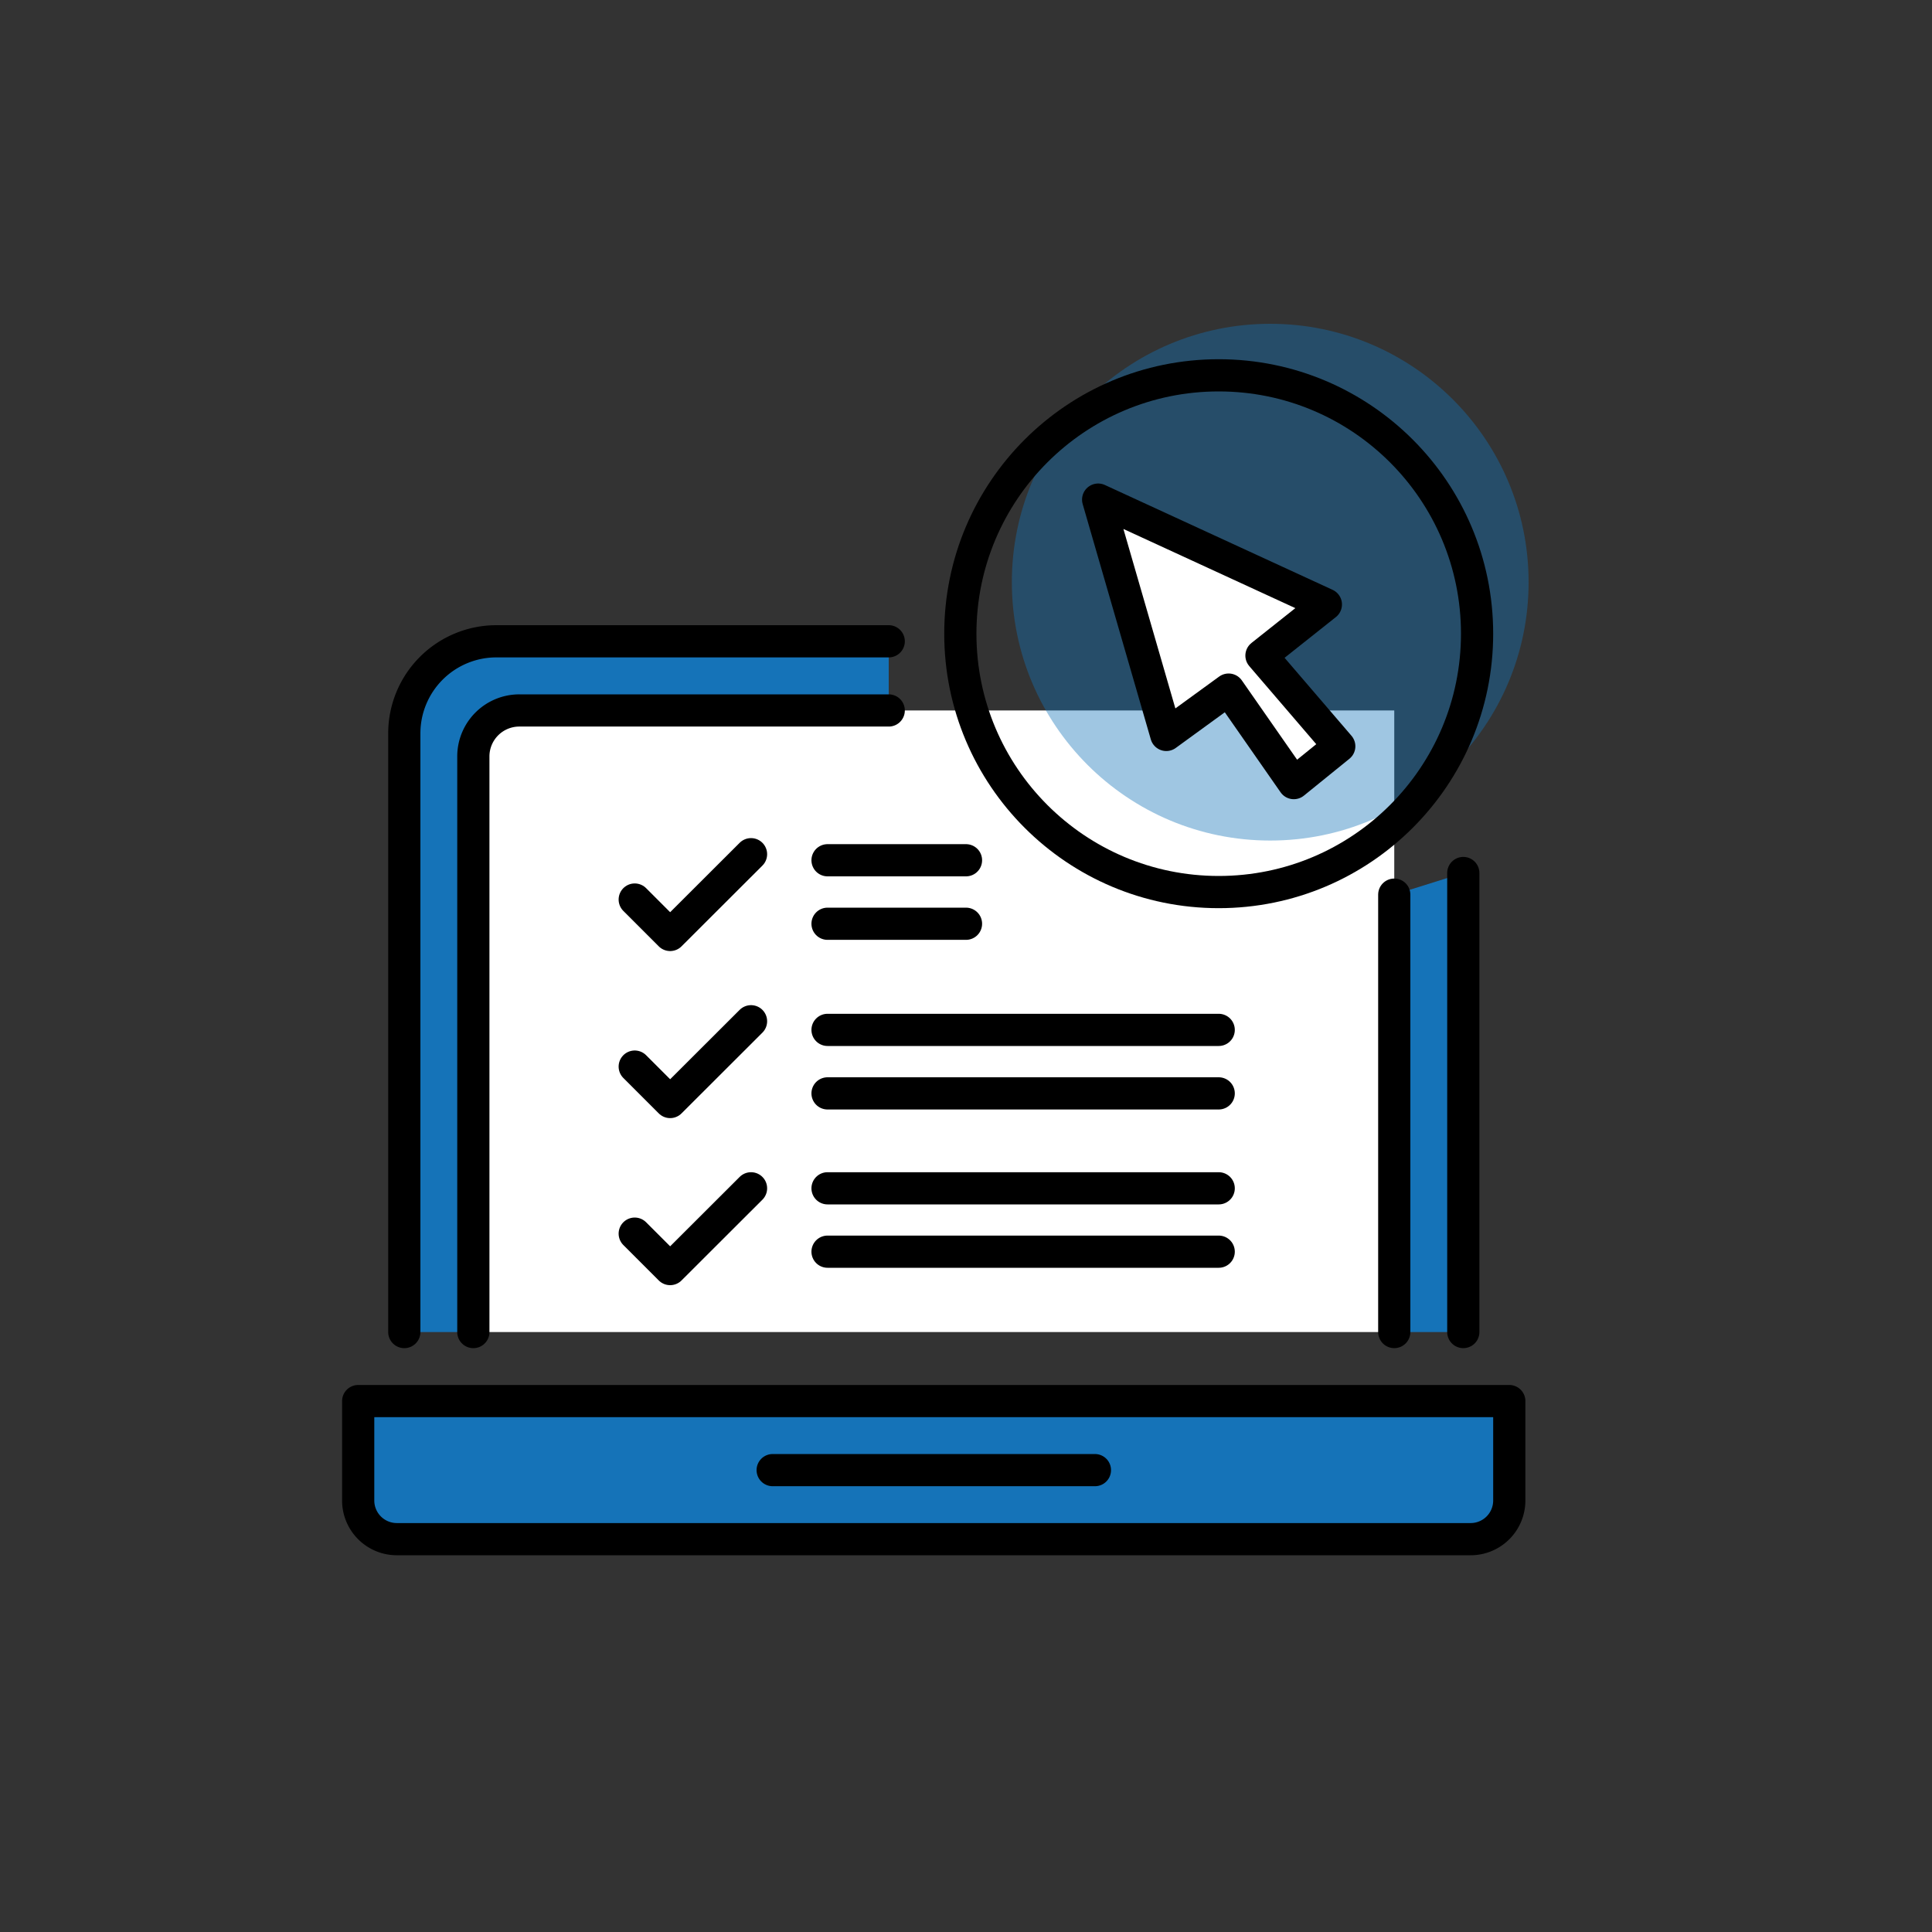
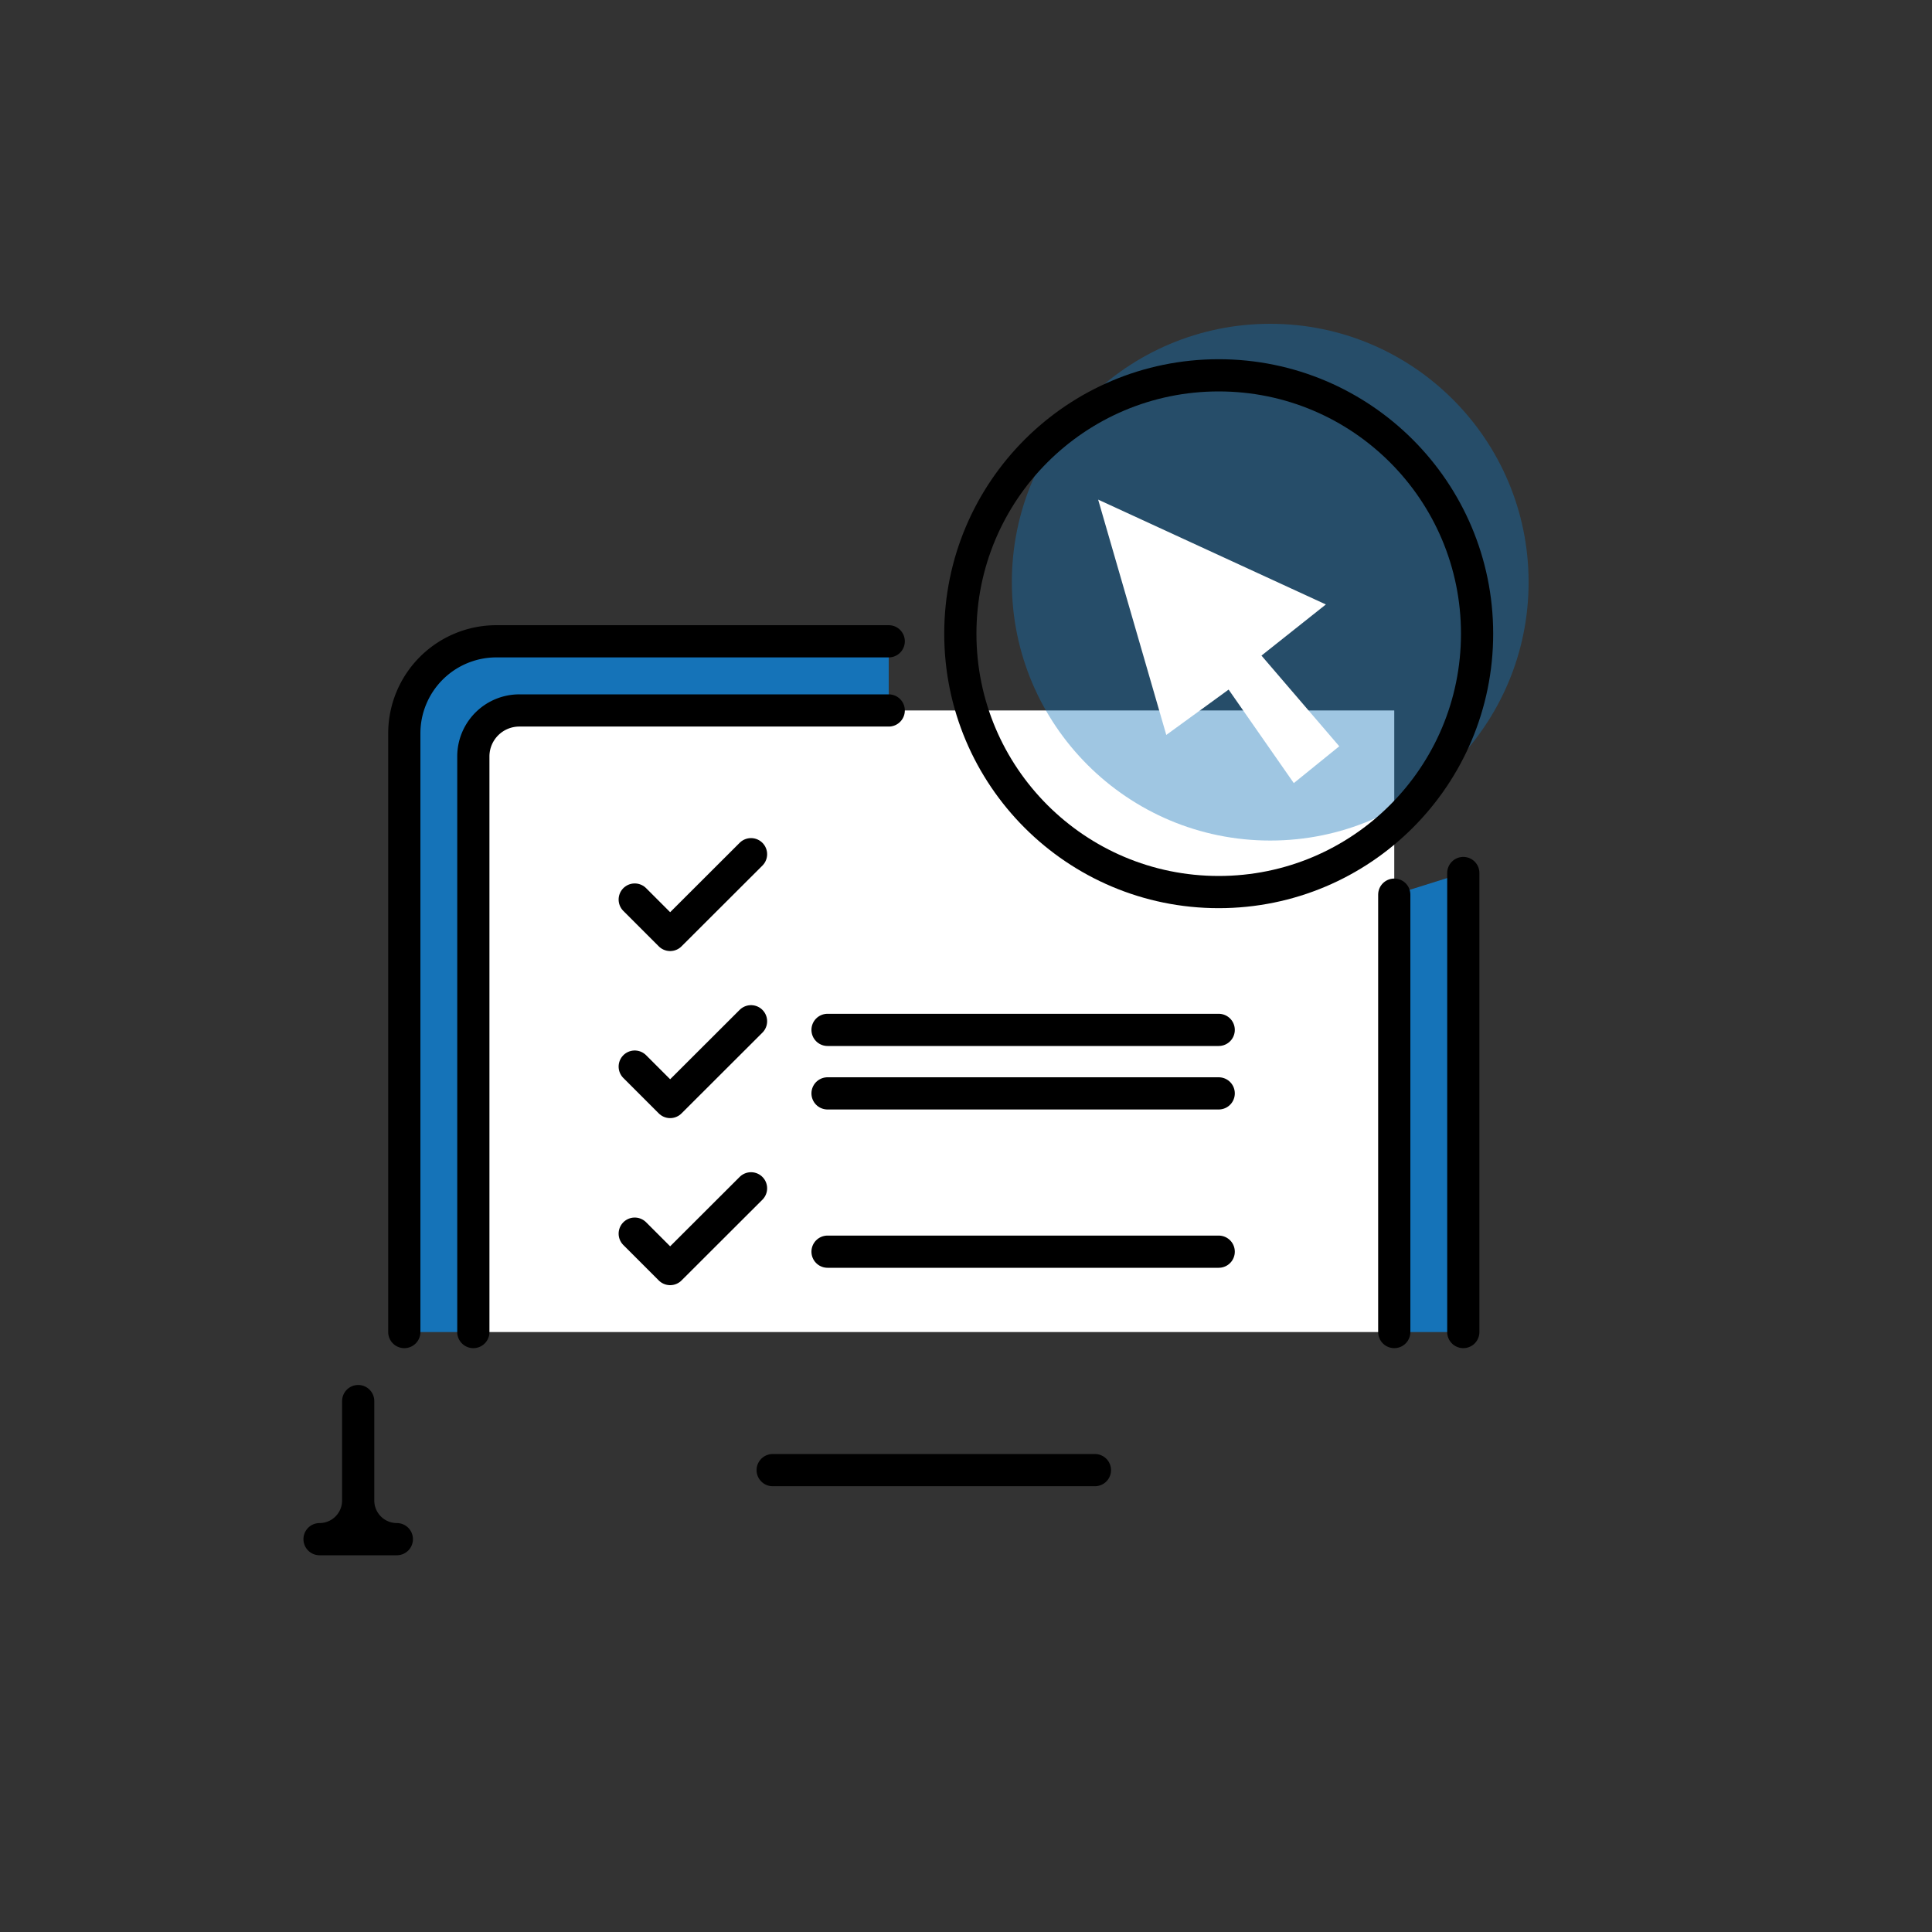
<svg xmlns="http://www.w3.org/2000/svg" id="Layer_1" data-name="Layer 1" viewBox="0 0 150 150">
  <rect x="0" y="0" width="150" height="150" fill="#333333" stroke="none" />
  <rect x="36.75" y="55.16" width="71.5" height="48.26" style="fill:#fff" />
-   <path d="M27.81,108.78h89.37a0,0,0,0,1,0,0v7.72a3,3,0,0,1-3,3H30.81a3,3,0,0,1-3-3v-7.72A0,0,0,0,1,27.81,108.78Z" style="fill:#1573b8;stroke:#000;stroke-linecap:round;stroke-linejoin:round;stroke-width:2.5px" />
+   <path d="M27.81,108.78a0,0,0,0,1,0,0v7.72a3,3,0,0,1-3,3H30.81a3,3,0,0,1-3-3v-7.72A0,0,0,0,1,27.81,108.78Z" style="fill:#1573b8;stroke:#000;stroke-linecap:round;stroke-linejoin:round;stroke-width:2.5px" />
  <path d="M31.39,103.42V56.94a7.15,7.15,0,0,1,7.15-7.15H69v5.37H40.33a3.57,3.57,0,0,0-3.58,3.57v44.69Z" style="fill:#1573b8" />
  <polygon points="113.61 103.42 108.25 103.42 108.25 69.46 113.61 67.78 113.61 103.42" style="fill:#1573b8" />
  <line x1="113.61" y1="67.78" x2="113.61" y2="103.42" style="fill:none;stroke:#000;stroke-linecap:round;stroke-linejoin:round;stroke-width:2.5px" />
  <path d="M31.39,103.42V56.94a7.15,7.15,0,0,1,7.15-7.15H69" style="fill:none;stroke:#000;stroke-linecap:round;stroke-linejoin:round;stroke-width:2.5px" />
  <line x1="108.25" y1="69.46" x2="108.25" y2="103.42" style="fill:none;stroke:#000;stroke-linecap:round;stroke-linejoin:round;stroke-width:2.5px" />
  <path d="M36.75,103.42V58.73a3.57,3.57,0,0,1,3.58-3.57H69" style="fill:none;stroke:#000;stroke-linecap:round;stroke-linejoin:round;stroke-width:2.5px" />
  <line x1="59.99" y1="114.14" x2="85.01" y2="114.14" style="fill:none;stroke:#000;stroke-linecap:round;stroke-linejoin:round;stroke-width:2.5px" />
  <circle cx="98.62" cy="45.2" r="20.06" style="fill:#1573b8;opacity:0.41" />
  <circle cx="94.62" cy="49.2" r="20.06" style="fill:none;stroke:#000;stroke-linecap:round;stroke-linejoin:round;stroke-width:2.5px" />
  <polygon points="85.26 38.79 90.55 57.06 95.39 53.54 100.45 60.8 103.98 57.94 97.94 50.9 102.94 46.93 85.26 38.79" style="fill:#fff" />
-   <polygon points="85.26 38.79 90.55 57.06 95.39 53.54 100.45 60.8 103.98 57.94 97.94 50.9 102.94 46.93 85.26 38.79" style="fill:none;stroke:#000;stroke-linecap:round;stroke-linejoin:round;stroke-width:2.5px" />
  <polyline points="49.28 69.84 52.03 72.59 58.31 66.32" style="fill:none;stroke:#000;stroke-linecap:round;stroke-linejoin:round;stroke-width:2.5px" />
  <polyline points="49.28 82.81 52.03 85.56 58.31 79.29" style="fill:none;stroke:#000;stroke-linecap:round;stroke-linejoin:round;stroke-width:2.5px" />
  <polyline points="49.28 95.78 52.03 98.53 58.31 92.26" style="fill:none;stroke:#000;stroke-linecap:round;stroke-linejoin:round;stroke-width:2.5px" />
-   <line x1="64.25" y1="92.26" x2="94.62" y2="92.26" style="fill:none;stroke:#000;stroke-linecap:round;stroke-linejoin:round;stroke-width:2.5px" />
  <line x1="64.25" y1="97.18" x2="94.62" y2="97.18" style="fill:none;stroke:#000;stroke-linecap:round;stroke-linejoin:round;stroke-width:2.5px" />
  <line x1="64.25" y1="79.96" x2="94.62" y2="79.96" style="fill:none;stroke:#000;stroke-linecap:round;stroke-linejoin:round;stroke-width:2.5px" />
  <line x1="64.25" y1="84.89" x2="94.62" y2="84.89" style="fill:none;stroke:#000;stroke-linecap:round;stroke-linejoin:round;stroke-width:2.5px" />
-   <line x1="64.25" y1="66.79" x2="75" y2="66.79" style="fill:none;stroke:#000;stroke-linecap:round;stroke-linejoin:round;stroke-width:2.5px" />
-   <line x1="64.25" y1="71.72" x2="75" y2="71.72" style="fill:none;stroke:#000;stroke-linecap:round;stroke-linejoin:round;stroke-width:2.5px" />
</svg>